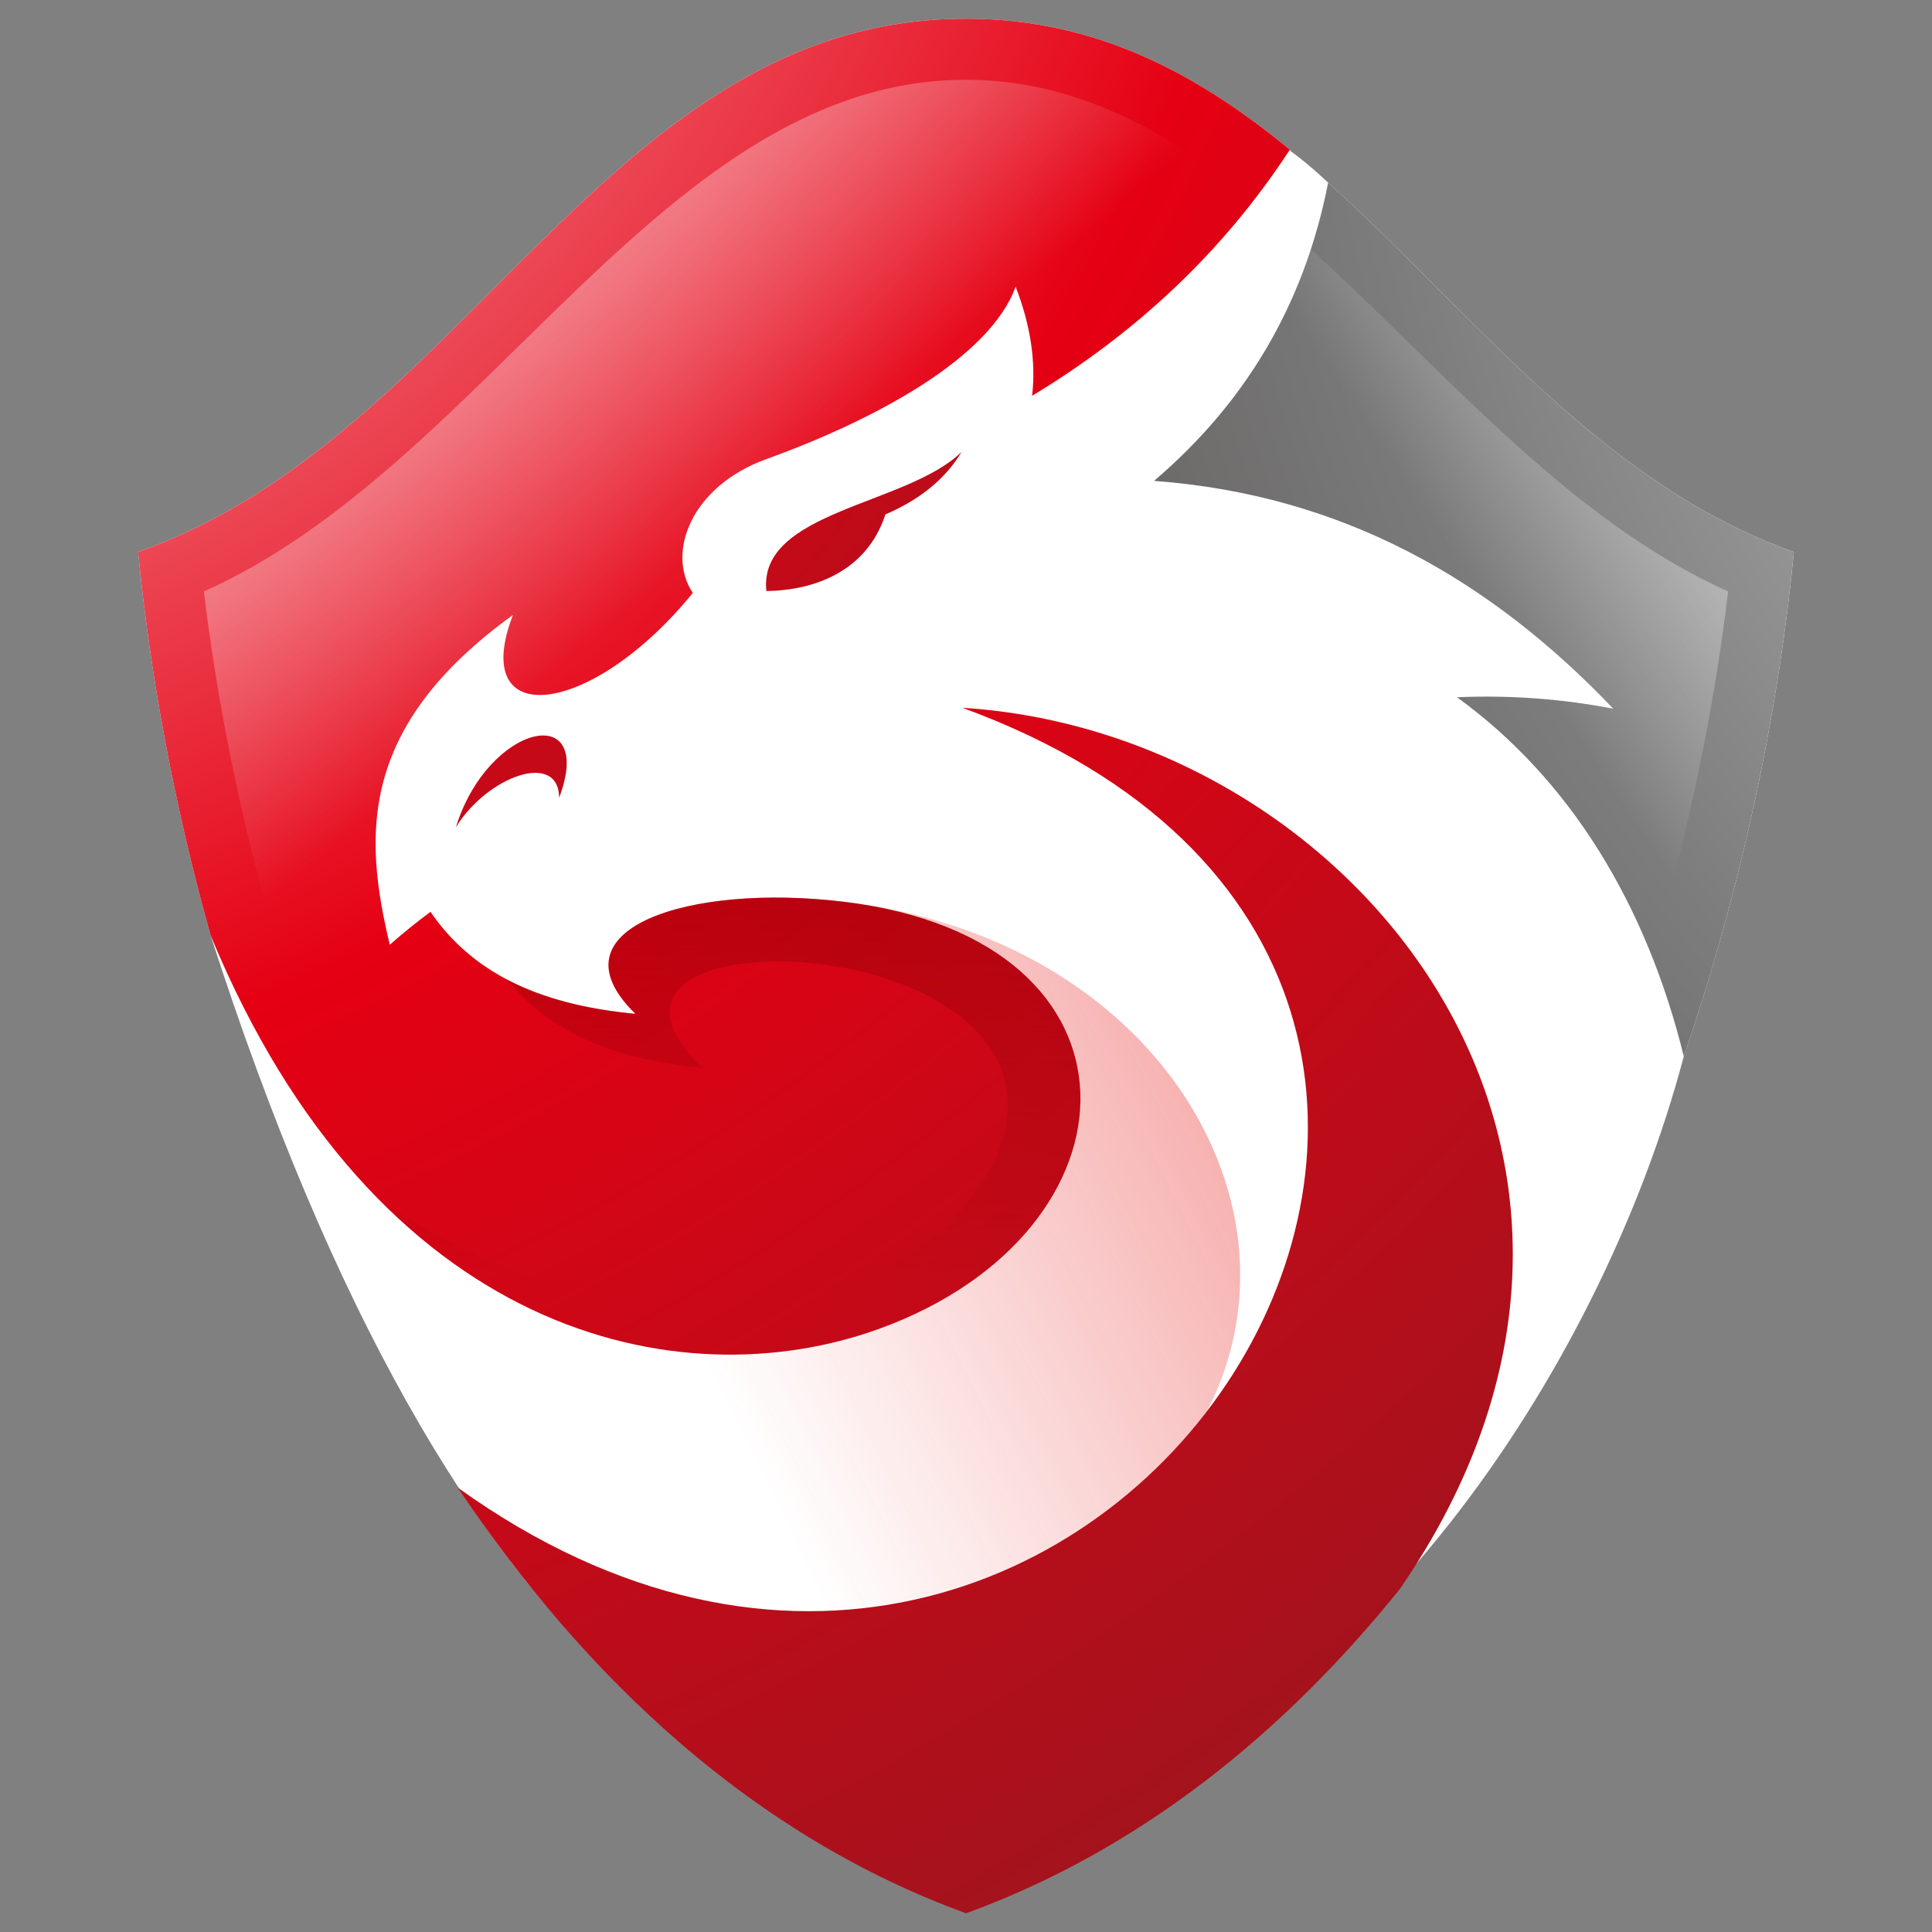
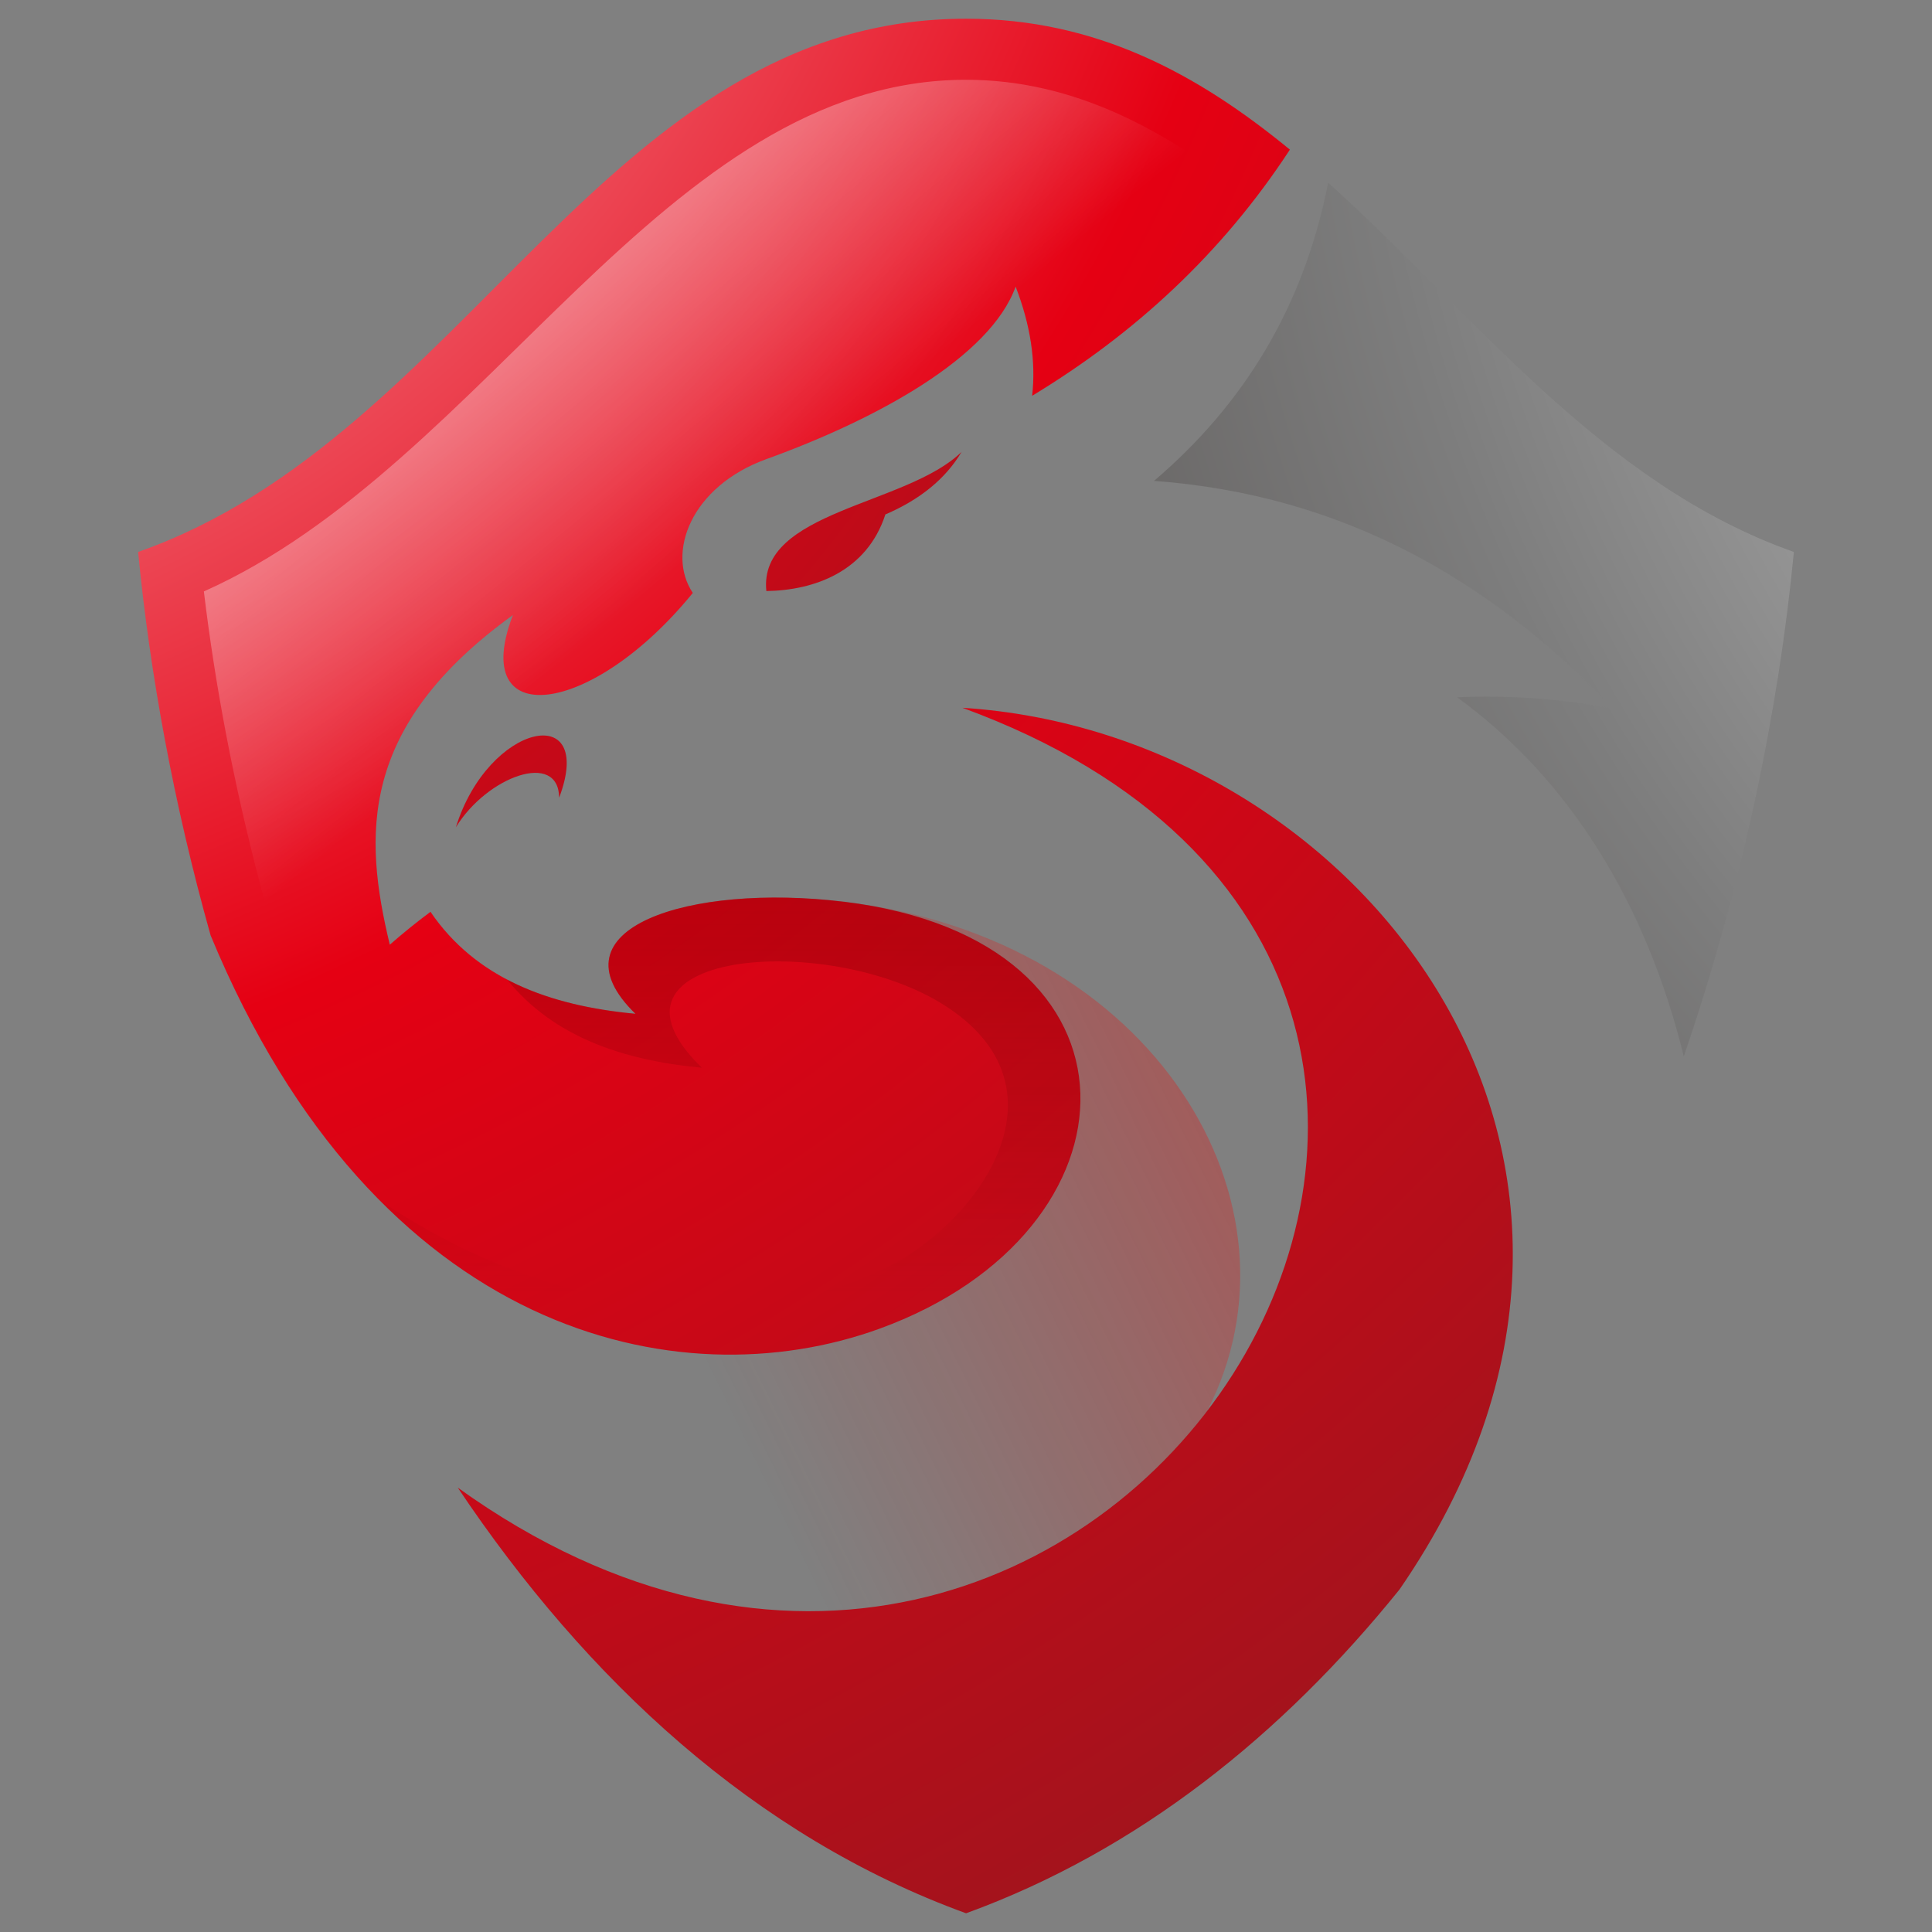
<svg xmlns="http://www.w3.org/2000/svg" xmlns:xlink="http://www.w3.org/1999/xlink" width="255" height="255" id="Layer_1" viewBox="0 0 255 255">
  <rect x="0" y="0" width="255" height="255" fill="#808080" stroke="none" />
  <defs>
    <style>
      .cls-1 {
        fill: url(#radial-gradient-2);
      }

      .cls-1, .cls-2, .cls-3, .cls-4, .cls-5, .cls-6, .cls-7, .cls-8 {
        fill-rule: evenodd;
      }

      .cls-2 {
        fill: #fff;
      }

      .cls-3 {
        fill: url(#linear-gradient-3);
      }

      .cls-4 {
        fill: url(#radial-gradient-3);
      }

      .cls-5 {
        fill: url(#linear-gradient-2);
      }

      .cls-6 {
        fill: url(#linear-gradient-4);
      }

      .cls-7 {
        fill: url(#radial-gradient);
      }

      .cls-8 {
        fill: url(#linear-gradient);
      }
    </style>
    <radialGradient id="radial-gradient" cx="-59.82" cy="-62.58" fx="-59.82" fy="-62.58" r="314.55" gradientUnits="userSpaceOnUse">
      <stop offset="0" stop-color="#fff" />
      <stop offset=".5" stop-color="#e50013" />
      <stop offset="1" stop-color="#851c21" />
    </radialGradient>
    <radialGradient id="radial-gradient-2" cx="388.52" cy="-11.22" fx="388.52" fy="-11.22" r="417.92" gradientUnits="userSpaceOnUse">
      <stop offset="0" stop-color="#fff" />
      <stop offset=".5" stop-color="#7d7d7d" />
      <stop offset="1" stop-color="#231916" />
    </radialGradient>
    <linearGradient id="linear-gradient" x1="262.83" y1="34.41" x2="196.06" y2="79.17" gradientUnits="userSpaceOnUse">
      <stop offset="0" stop-color="#fff" />
      <stop offset="1" stop-color="#fff" stop-opacity="0" />
    </linearGradient>
    <linearGradient id="linear-gradient-2" x1="284.35" y1="65.56" x2="84.77" y2="163.15" gradientUnits="userSpaceOnUse">
      <stop offset="0" stop-color="#e51514" />
      <stop offset="1" stop-color="#e51514" stop-opacity="0" />
    </linearGradient>
    <radialGradient id="radial-gradient-3" cx="-49.54" cy="-73.59" fx="-49.54" fy="-73.59" r="445.09" xlink:href="#radial-gradient" />
    <linearGradient id="linear-gradient-3" x1="17.66" y1="-18.04" x2="91.77" y2="72.95" xlink:href="#linear-gradient" />
    <linearGradient id="linear-gradient-4" x1="96.38" y1="-3.15" x2="96.38" y2="170.83" gradientUnits="userSpaceOnUse">
      <stop offset="0" stop-color="#690000" />
      <stop offset="1" stop-color="#690000" stop-opacity="0" />
    </linearGradient>
  </defs>
  <g>
-     <path class="cls-2" d="M222.24,139.43c7.72-22.55,12.52-45.61,14.53-66.58-25.46-8.98-42.36-31.56-61.47-48.74-22.98-21.64-22.98,6.27-22.98,39.36" />
-     <path class="cls-2" d="M222.24,139.43c-22.57,85.2-130.1,184.05-194.45-16-4.86-17.3-8.01-34.56-9.56-50.58C61.68,57.6,80.01,2.47,127.51,2.47c17.18,0,30.56,7.28,42.74,17.28" />
-   </g>
+     </g>
  <path class="cls-7" d="M126.92,59.64c-2.14,3.59-5.52,6.31-10.06,8.26-2.45,7.55-9.42,10.03-15.71,10.11-1.11-10.59,18.56-11.3,25.77-18.37ZM60.17,109.19c4.11-6.71,13.57-10.15,13.63-3.9,4.86-12.88-9.35-9.88-13.63,3.9Z" />
  <g>
    <path class="cls-1" d="M152.32,63.47c24.85,1.84,44.38,13.02,60.61,30.07-6.65-1.28-13.51-1.82-20.62-1.51,14.89,10.8,24.98,27.29,29.93,47.4,7.72-22.55,12.52-45.61,14.53-66.58-25.46-8.98-42.36-31.56-61.47-48.74-3.25,16.59-11.3,29.4-22.98,39.36Z" />
-     <path class="cls-8" d="M152.32,63.47c24.85,1.84,44.38,13.02,60.61,30.07-6.65-1.28-13.51-1.82-20.62-1.51,11.47,8.32,20.09,20.01,25.71,34.14,4.91-16.38,8.24-32.78,10.07-48.11-21.03-9.39-37.64-29.34-55.07-45.15-4.07,12.42-11.18,22.44-20.7,30.56Z" />
  </g>
  <path class="cls-5" d="M111.36,119.01c41.63,5.03,40.1,43.52,4.68,56.37-26.47,9.59-66.38.94-88.25-51.95,7.13,25.42,17.93,50.96,32.63,72.92,40.1,28.8,79.13,15.67,98.88-10.07,14.13-27.33-6.9-62.47-47.94-67.26Z" />
  <g>
    <path class="cls-4" d="M27.79,123.43c-4.86-17.3-8.01-34.56-9.56-50.58C61.68,57.6,80.01,2.47,127.51,2.47c17.18,0,30.56,7.28,42.74,17.28-8.95,13.69-20.47,24.29-34.02,32.49.52-4.55-.23-9.37-2.18-14.41-3.36,9.35-18.41,17.53-32.86,22.75-10.02,3.61-13.27,12.42-9.75,17.68-13.44,16.51-29.65,18.27-23.74,2.91-20.41,14.74-19.71,29.15-16.25,43.52,1.74-1.53,3.54-2.98,5.37-4.34,5.96,8.75,15.58,12.39,27.05,13.46-11.58-11.26,7.11-17.26,27.49-14.79,41.63,5.03,40.1,43.52,4.68,56.37-26.47,9.59-66.38.94-88.25-51.95ZM127.03,93.42c98.86,36.18,18.52,164.08-66.61,102.93,17.01,25.4,39.24,46.05,67.09,56.18,22.75-8.28,41.75-23.57,57.21-42.74,39.38-57.09-5.75-113.12-57.69-116.37Z" />
    <path class="cls-3" d="M26.91,78.07c2.96,24.7,9.84,52.24,20.91,77.95,21.58,23.55,48.59,26.47,68.22,19.36,35.42-12.85,36.95-51.34-4.68-56.37-20.38-2.47-39.07,3.54-27.49,14.79-11.47-1.07-21.08-4.7-27.05-13.46-1.84,1.36-3.63,2.81-5.37,4.34-3.46-14.37-4.17-28.79,16.25-43.52-5.91,15.37,10.3,13.61,23.74-2.91-3.52-5.26-.27-14.07,9.75-17.68,14.45-5.22,29.49-13.4,32.86-22.75,1.95,5.05,2.7,9.86,2.18,14.41,11.26-6.8,21.12-15.27,29.26-25.8-11.53-9.27-23.7-15.9-37.98-15.9-39.82,0-63.12,50.83-100.6,67.53Z" />
    <path class="cls-6" d="M111.36,119.01c-20.38-2.47-39.07,3.54-27.49,14.79-6.31-.59-12.04-1.95-16.94-4.51,6.02,7.44,15.06,10.65,25.71,11.64-15.79-15.33,16.42-18.12,31.96-8.28,17.05,10.8,4.93,28.27-7.36,34.54-15.77,8.03-41.57,8.39-67.09-8.74,21.16,21.29,46.96,23.78,65.89,16.92,35.42-12.85,36.95-51.34-4.68-56.37Z" />
  </g>
</svg>